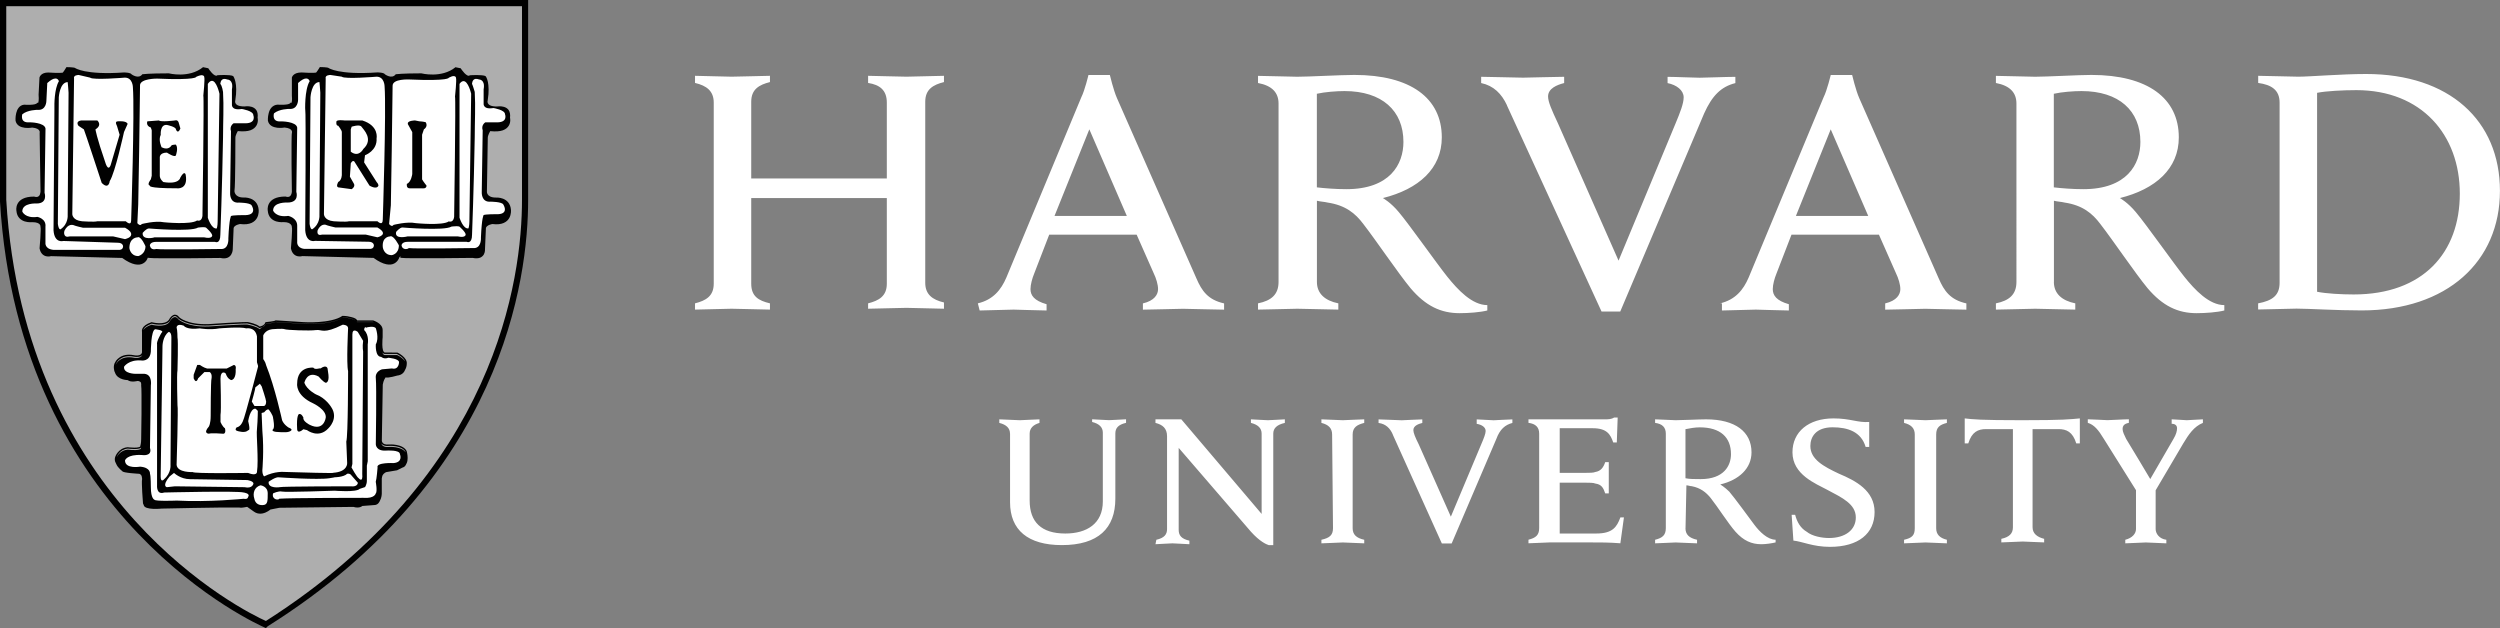
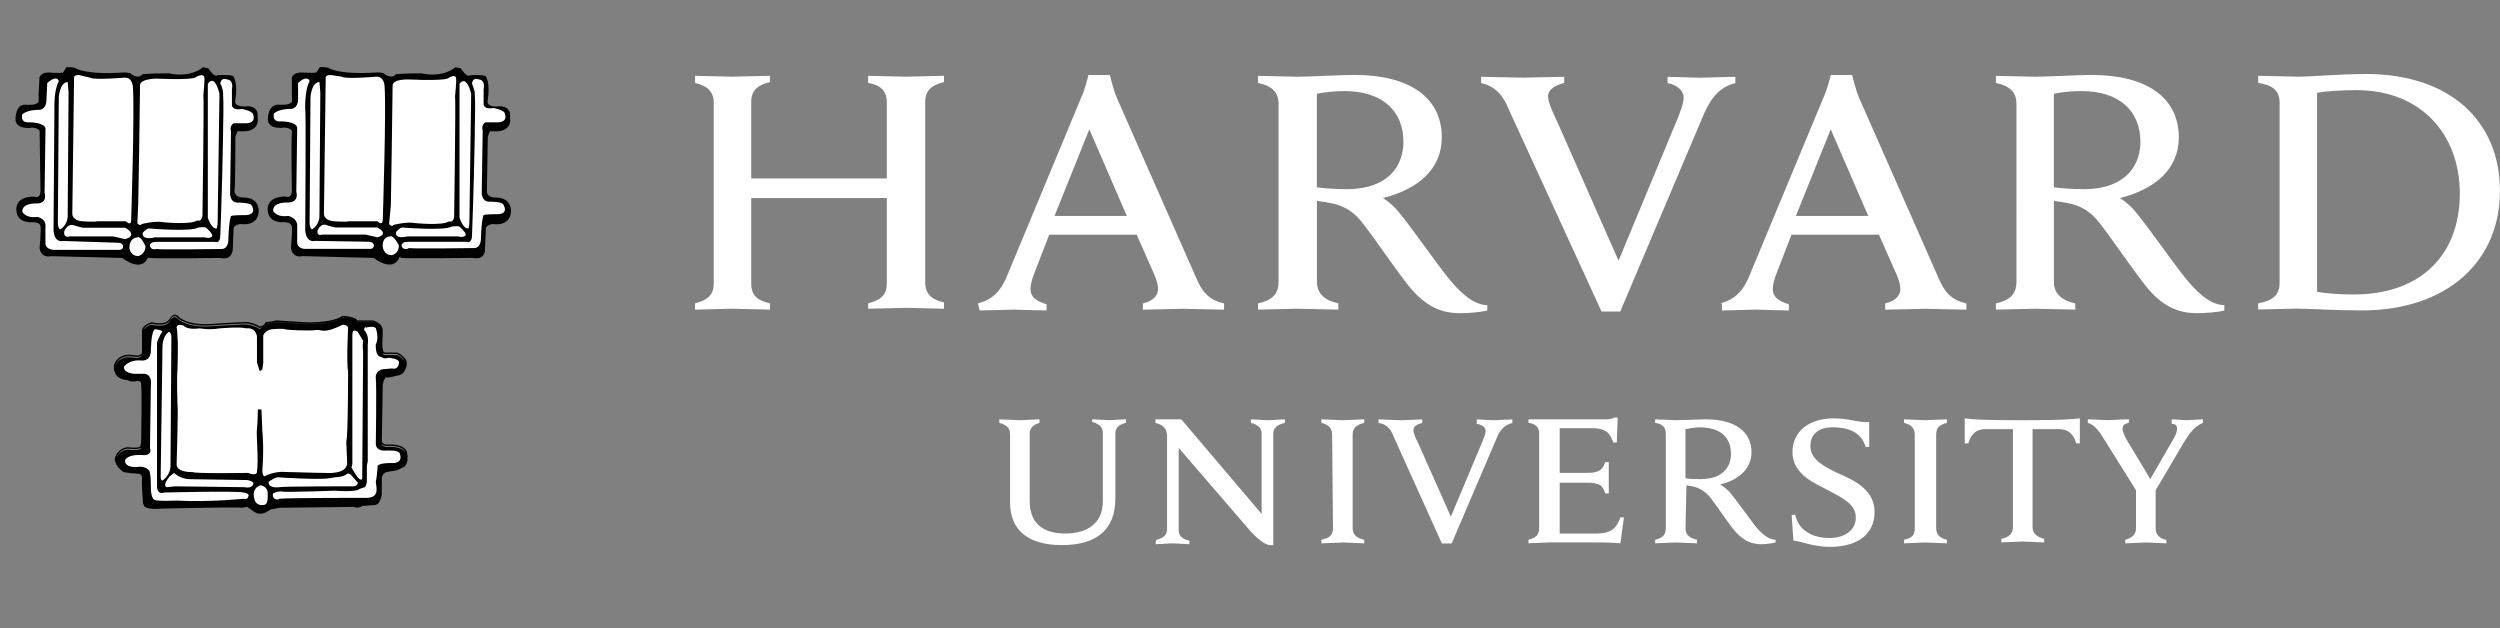
<svg xmlns="http://www.w3.org/2000/svg" id="Layer_1" data-name="Layer 1" viewBox="0 0 455.42 114.42">
  <rect x="0" y="0" width="455.42" height="114.42" fill="#808080" stroke="none" />
  <defs>
    <style>
      .cls-1 {
        fill: #010101;
      }

      .cls-2 {
        fill: #fff;
      }

      .cls-3 {
        fill: #aeaeae;
      }
    </style>
  </defs>
  <path class="cls-2" d="m183.99,78.99c0-.98-.65-1.63-1.95-1.95v-.65c.65,0,3.09.16,3.74.16.49,0,2.93-.16,3.58-.16v.65c-1.14.33-1.79.98-1.79,1.95v12.19c0,3.9,2.11,6.01,6.5,6.01,3.9,0,6.83-1.79,6.83-5.85v-12.52c0-.98-.65-1.63-1.95-1.95v-.49c.49,0,2.44.16,3.09.16s2.6-.16,3.09-.16v.65c-1.46.33-1.95.98-1.95,1.95v11.87c0,5.36-3.09,8.45-9.75,8.45-6.18,0-9.43-2.76-9.43-7.8v-12.52Zm26.66,19.34c1.46-.33,1.95-.98,1.95-1.95v-16.9c0-1.46-.81-2.11-2.11-2.44v-.65h4.71l14.63,17.23v-14.63c0-.98-.65-1.63-1.95-1.95v-.65c.49,0,2.44.16,3.09.16s2.6-.16,3.09-.16v.65c-1.46.33-2.11.98-2.11,1.95v20.32h-.81c-.49-.16-1.63-.65-3.25-2.44l-13.17-15.28v14.95c0,.98.49,1.63,1.95,1.95v.65c-.49,0-2.44-.16-3.09-.16s-2.6.16-3.09.16l.16-.81Zm115.72-4.55h.65c.33,1.3.98,2.44,2.11,3.09.98.81,2.76,1.14,4.06,1.14,2.93,0,4.88-1.46,4.88-3.74,0-2.44-2.44-3.58-5.2-5.04-2.11-1.14-6.34-2.76-6.34-6.83,0-3.74,2.93-6.18,7.48-6.18,3.09,0,4.39.81,6.5.65v4.55h-.65c-.81-2.76-3.25-3.58-6.01-3.58-3.09,0-4.06,1.79-4.06,3.41,0,2.44,2.44,3.74,5.2,5.04,3.09,1.3,6.5,3.09,6.5,6.99s-2.93,6.34-8.13,6.34c-3.09,0-5.04-.98-6.66-1.14l-.32-4.71Zm62.9-4.23l-6.01-9.59c-.98-1.63-1.79-2.6-2.93-2.93v-.65c.81,0,3.09.16,3.58.16.65,0,2.93-.16,3.9-.16v.65c-.81.16-1.14.49-1.14,1.14,0,.49.33,1.14.65,1.79.33.49,4.39,7.31,4.39,7.31l4.23-7.31c.49-.81.65-1.46.65-1.95s-.33-.81-.98-.81v-.81c.65,0,2.28.16,2.76.16s2.28-.16,2.93-.16v.65c-1.63.65-2.6,2.11-3.58,3.74l-5.36,9.1m.33-1.14v7.64c0,.81.65,1.79,1.95,1.95v.65c-.65,0-3.09-.16-3.74-.16s-2.93.16-3.74.16v-.65c1.3-.33,1.95-1.14,1.95-1.95v-7.31m-110.68-12.68h13.98c.49,0,1.14,0,1.63-.33h.65l-.16,4.55h-.65c-.49-1.46-1.14-2.6-3.74-2.6h-6.01v8.13h4.71c.65,0,1.46,0,1.79-.16.98-.16,1.46-.81,1.79-1.79h.65v5.69h-.65c-.33-.98-.65-1.63-1.79-1.79-.33-.16-1.14-.16-1.79-.16h-4.71v9.26h6.66c2.93,0,3.74-1.14,4.39-2.93h.65l-.65,4.71c-2.11-.16-3.41-.16-5.85-.16h-6.99c-.65,0-3.09.16-3.9.16v-.65c1.3-.33,1.95-.81,1.95-2.11v-17.23c0-1.14-.65-1.79-1.95-1.95v-.65Zm-35.76,2.76c0-1.14-.65-1.79-1.95-2.11v-.65c.81,0,3.09.16,3.9.16.65,0,3.09-.16,3.9-.16v.65c-1.3.33-2.11.81-2.11,2.11v17.07c0,1.14.65,1.79,2.11,2.11v.65c-.81,0-3.09-.16-3.9-.16-.65,0-3.09.16-3.9.16v-.65c1.46-.33,2.11-.81,2.11-2.11l-.16-17.07Zm106.14,0c0-1.14-.65-1.79-1.95-2.11v-.65c.81,0,3.25.16,3.9.16s3.09-.16,3.9-.16v.65c-1.3.33-1.95.81-1.95,2.11v17.07c0,1.14.65,1.79,1.95,2.11v.65c-.81,0-3.09-.16-3.9-.16-.65,0-3.09.16-3.9.16v-.65c1.46-.33,1.95-.81,1.95-2.11v-17.07Zm19.5-2.6c-7.64,0-8.94-.16-10.4-.33v4.55h.65c.65-2.11,1.79-2.6,3.25-2.6h4.88v17.88c0,1.14-.65,1.79-2.11,2.11v.65c.81,0,3.25-.16,3.9-.16s3.09.16,3.9.16v-.65c-1.3-.33-2.11-.98-2.11-2.11v-17.88h4.71c1.46,0,2.6.49,3.25,2.6h.65v-4.55c-1.79.16-2.93.33-10.56.33h0Zm-61.27,19.67c0,1.14.65,1.79,2.11,2.11v.65c-.81,0-3.25-.16-3.9-.16s-2.93.16-3.74.16v-.65c1.3-.33,1.95-.81,1.95-2.11v-17.23c0-1.14-.65-1.79-1.95-1.95v-.65c.81,0,3.09.16,3.74.16,1.14,0,4.23-.16,5.53-.16,5.36,0,8.29,2.28,8.29,6.01,0,2.93-2.28,5.04-5.69,5.85,0,0,.81.49,1.63,1.3.98,1.14,3.58,4.71,4.55,6.01s2.44,2.76,3.9,2.76v.49c-.65.16-1.79.33-2.6.33-1.79,0-3.25-.65-4.71-2.28-1.3-1.46-3.25-4.55-4.55-6.18-.81-.98-1.79-1.79-3.41-2.11-.33,0-.65-.16-.98-.16l-.16,7.8Zm0-9.1c.65.16,1.79.16,2.76.16,4.23,0,5.53-2.44,5.53-4.55,0-3.09-1.95-4.88-5.69-4.88-.81,0-1.79.16-2.6.33v8.94Zm-53.31-7.96c-.49-1.14-1.3-1.95-2.6-2.11v-.65c.81,0,3.58.16,4.23.16.49,0,2.93-.16,3.74-.16v.65c-.65.16-1.63.49-1.63,1.3,0,.49.33,1.3.98,2.6l5.85,13.17,5.53-13.17c.49-1.14.81-1.95.81-2.44,0-.65-.65-1.14-1.63-1.3v-.81c.65,0,2.44.16,3.09.16.49,0,2.6-.16,3.41-.16v.65c-1.3.33-2.28,1.14-2.93,2.93l-8.13,19.02h-1.79l-8.94-19.83Zm20.8-59.97c-.98-2.11-2.44-3.58-4.71-4.06v-1.14c1.46,0,6.5.16,7.64.16.98,0,5.85-.16,7.48-.16v1.14c-1.3.33-2.93.98-2.93,2.44,0,.98.65,2.44,1.79,4.88l11.05,25.03,10.4-25.03c.81-1.95,1.46-3.58,1.46-4.71,0-1.3-1.3-2.28-2.93-2.6v-1.14c1.46,0,4.71.16,5.85.16.98,0,4.88-.16,6.5-.16v1.14c-2.6.65-4.23,2.28-5.69,5.53l-15.28,36.08h-3.41l-17.23-37.54ZM126.61,55.26c1.95-.49,3.41-1.3,3.41-3.58V18.69c0-2.11-1.3-3.09-3.41-3.58v-1.3c.98,0,5.53.16,6.66.16,1.3,0,6.01-.16,6.99-.16v1.14c-1.95.49-3.41,1.3-3.41,3.58v13.98h24.7v-13.82c0-2.28-1.3-3.25-3.41-3.58v-1.3c.98,0,5.69.16,6.99.16,1.14,0,5.69-.16,6.83-.16v1.14c-1.95.49-3.41,1.3-3.41,3.58v32.99c0,2.11,1.3,3.09,3.41,3.58v1.14c-.98,0-5.69-.16-6.83-.16-1.3,0-5.85.16-6.99.16v-.98c1.95-.49,3.41-1.3,3.41-3.58v-15.6h-24.7v15.6c0,2.28,1.3,3.09,3.41,3.58v1.14c-.98,0-5.85-.16-6.99-.16s-5.53.16-6.66.16v-1.14Zm284.76,0c2.6-.49,3.9-1.46,3.9-3.74V18.69c0-2.28-1.46-3.25-3.9-3.58v-1.3c1.46,0,6.01.16,7.31.16,2.11,0,7.8-.49,12.35-.49,15.12,0,24.38,8.45,24.38,21.29s-9.59,21.78-25.19,21.78c-4.55,0-9.75-.33-11.87-.33-1.3,0-5.53.16-6.99.16v-1.14Zm10.73-2.11c1.63.33,4.39.49,6.66.49,12.68,0,19.34-7.64,19.34-18.37s-6.99-18.85-18.85-18.85c-2.44,0-5.53.16-7.15.49v36.24Zm-182.2-1.79c0,2.11,1.46,3.41,3.9,3.9v1.14c-1.46,0-6.01-.16-7.48-.16-1.14,0-5.69.16-7.15.16v-1.14c2.44-.49,3.74-1.63,3.74-3.9V18.86c0-1.95-1.14-3.25-3.74-3.74v-1.3c1.46,0,5.85.16,7.15.16,2.11,0,7.96-.33,10.4-.33,10.24,0,15.93,4.23,15.93,11.38,0,5.69-4.23,9.43-10.73,11.05,0,0,1.46.81,2.93,2.6,1.79,2.11,6.83,9.26,8.78,11.7,1.95,2.44,4.55,5.2,7.31,5.2v.98c-1.3.33-3.41.49-5.04.49-3.41,0-6.18-1.3-8.94-4.55-2.28-2.76-6.34-8.78-8.61-11.7-1.46-1.95-3.25-3.41-6.5-3.9-.65-.16-1.3-.16-1.95-.33v14.79Zm0-17.23c1.3.16,3.41.33,5.36.33,7.96,0,10.4-4.55,10.4-8.61,0-5.69-3.9-9.26-10.73-9.26-1.46,0-3.58.16-5.04.49v17.07Zm134.25,17.23c0,2.11,1.46,3.41,3.9,3.9v1.14c-1.46,0-6.01-.16-7.31-.16-1.14,0-5.69.16-7.15.16v-1.14c2.44-.49,3.74-1.63,3.74-3.9V18.86c0-1.95-1.14-3.25-3.74-3.74v-1.3c1.46,0,5.85.16,7.15.16,2.11,0,7.96-.33,10.24-.33,10.24,0,15.93,4.23,15.93,11.38,0,5.69-4.23,9.43-10.73,11.05,0,0,1.46.81,2.93,2.6,1.79,2.11,6.83,9.26,8.78,11.7,1.95,2.44,4.55,5.2,7.31,5.2v.98c-1.3.33-3.41.49-5.04.49-3.41,0-6.18-1.3-8.94-4.55-2.28-2.76-6.34-8.78-8.61-11.7-1.46-1.95-3.25-3.41-6.5-3.9-.65-.16-1.3-.16-1.95-.33v14.79Zm0-17.23c1.3.16,3.41.33,5.36.33,7.96,0,10.4-4.55,10.4-8.61,0-5.69-3.9-9.26-10.73-9.26-1.46,0-3.58.16-5.04.49v17.07Zm-196.02,21.13c2.76-.65,4.23-2.44,5.2-4.71l13.65-32.83c.65-1.3,1.3-4.06,1.3-4.06h3.9s.65,2.76,1.3,4.23l14.47,32.83c.98,2.28,2.11,3.9,5.04,4.55v1.14c-1.63,0-6.34-.16-7.48-.16s-5.69.16-7.31.16v-1.14c2.11-.49,2.76-1.63,2.76-2.6,0-.81-.33-1.95-.81-2.93l-3.09-6.99h-15.93l-2.76,7.15c-.33.81-.65,1.95-.65,2.76,0,1.14.65,2.11,2.93,2.76v1.14c-1.46,0-5.2-.16-6.01-.16l-6.18.16-.33-1.3Zm27.14-15.93l-6.83-15.77-6.34,15.77h13.17Zm108.08,15.93c2.76-.65,4.23-2.44,5.2-4.71l13.65-32.83c.65-1.3,1.3-4.06,1.3-4.06h3.9s.65,2.76,1.3,4.23l14.47,32.83c.98,2.28,2.11,3.9,5.04,4.55v1.14c-1.63,0-6.34-.16-7.48-.16s-5.69.16-7.31.16v-1.14c2.11-.49,2.76-1.63,2.76-2.6,0-.81-.33-1.95-.81-2.93l-3.09-6.99h-15.93l-2.76,7.15c-.33.81-.65,1.95-.65,2.76,0,1.14.65,2.11,2.93,2.76v1.14c-1.46,0-5.2-.16-6.01-.16l-6.18.16v-1.3h-.33Zm26.98-15.93l-6.83-15.77-6.34,15.77h13.17Z" />
-   <path class="cls-3" d="m.65.66h95.08v35.92c0,16.42-6.18,51.36-47.13,77.37,0,0-44.53-18.53-47.95-77.37V.66Z" />
  <path class="cls-1" d="m31.91,57.32c-.24,0-.45.11-.61.25-.33.28-.52.67-.53.69-.36.51-1.13.64-1.82.62-.69-.02-1.29-.18-1.29-.18h-.04s-.04,0-.04,0c-1,.33-1.44.76-1.62,1.12-.09.18-.11.35-.11.47,0,.09.01.13.02.16v3.72c-.04.21-.13.33-.26.42-.13.09-.31.14-.49.16-.36.04-.71-.04-.71-.04h0c-1.25-.25-2.11.04-2.64.41-.53.36-.74.77-.74.79-.53.72-.18,1.74-.18,1.74h0c.03.1.07.19.12.27,0,0,0,.02,0,.02.49,1.3,2.28,1.3,2.28,1.3.65.49,1.79.16,1.79.16.33,0,.53.14.65.31.06.24.03.48.03.48v.03s0,.03,0,.03c.01.04.03.27.04.58.01.31.02.72.02,1.19,0,.94,0,2.14,0,3.32-.02,2.36-.06,4.63-.06,4.63,0,.79-.16,1.26-.16,1.26v.02s0,.02,0,.02c0,.04-.01.06-.06.1-.04.04-.12.07-.23.1-.21.06-.5.08-.8.08-.6,0-1.2-.08-1.2-.08h-.02s-.02,0-.02,0c-1.69.17-2.22,1.69-2.22,1.7h0c-.13.32-.12.64-.03.93.05.14.11.28.19.41.3.74,1.11,1.31,1.11,1.31,0,.33,3.09.49,3.09.49.19.05.31.18.41.34,0,.03.02.06.03.09.08.28.08.55.08.55-.02.09-.03.18-.04.32,0,.16-.01.35,0,.57,0,.44.03.97.06,1.49.06,1.04.14,2.01.14,2.01h0c.02.12.07.21.13.29,0,0,0,.03,0,.03.16.98,3.25.65,3.25.65,0,0,10.82-.25,13.75-.2.42,0,.67.02.71.04.33,0,1.14-.16,1.14-.16l1.14.81c.46.36.93.46,1.36.43.09,0,.17-.02.26-.03.83-.15,1.47-.72,1.47-.72l1.63-.32c.33,0,13.49-.16,13.49-.16,1.14.33,1.63-.17,1.63-.17l2.11-.16c.08,0,.16,0,.23-.02.52-.09.78-.51.92-.91.04-.08.08-.16.11-.24.17-.47.17-.94.17-.94v-2.75c.03-.22.08-.39.13-.54.3-.52.71-.61.71-.61l1.95-.33.98-.49c.38-.09.57-.36.69-.67.03-.05.06-.09.08-.14.13-.29.17-.62.17-.94,0-.63-.17-1.22-.17-1.22h0s0-.03,0-.03c-.36-.71-1.18-1-1.89-1.13-.71-.13-1.33-.08-1.33-.08h0c-.78.08-1.08-.15-1.21-.37-.13-.22-.1-.46-.1-.46h0s.17-10.08.17-10.08c.06-.38.17-.68.28-.92.13-.24.23-.39.23-.39.49.16,2.11-.33,2.11-.33.93-.09,1.32-.67,1.49-1.14.01-.03.04-.06.05-.08.21-.45.21-.86.21-.88.09-.64-.36-1.16-.8-1.52-.44-.36-.9-.57-.9-.57h-.03s-2.28-.01-2.28-.01c-.06-.01-.11-.05-.17-.12-.05-.07-.11-.18-.15-.31-.08-.26-.11-.62-.12-.97-.02-.7.06-1.38.06-1.38h0v-1.32c0-.63-.45-1.08-.88-1.35s-.84-.4-.84-.4h-.02s-2.9,0-2.9,0c-.07-.11-.14-.22-.25-.29-.14-.09-.31-.16-.47-.22-.32-.11-.61-.15-.61-.15-.53-.17-1.32-.17-1.32-.17h-.04l-.03.02c-1.01.7-2.79.99-4.3,1.1-1.51.1-2.76.02-2.76.02l-5.1-.33-.04.04s-.02.01-.07.03c-.05.02-.13.04-.21.06-.17.04-.39.07-.6.1-.42.06-.83.1-.83.1h-.08s-.03.09-.03.09c-.14.42-.57.57-.57.57l-.45.15c-.3-.25-.76-.44-1.2-.58-.46-.14-.85-.22-.87-.22,0,0,0,0,0,0-.02,0-.03,0-.04-.01-.03,0-.05,0-.09-.01-.07,0-.15,0-.26,0-.21,0-.5,0-.84.02-.68.02-1.57.07-2.45.12-1.77.1-3.51.23-3.51.23-2.02.08-3.38-.24-4.23-.58-.86-.34-1.19-.68-1.19-.68-.21-.29-.45-.44-.69-.44h0Zm0,.27c.14,0,.31.09.5.35h0s0,.02,0,.02c0,0,.39.39,1.29.74.89.35,2.29.68,4.34.6h0s1.74-.12,3.51-.23c.88-.05,1.77-.09,2.45-.12.34-.01.63-.02.83-.02.1,0,.18,0,.23,0,.02,0,.04,0,.05,0h0s.04.02.04.02c0,0,.4.08.86.22.46.14.98.35,1.18.56l.06.06.57-.19s.35-.2.58-.56c-.18.44-.63.59-.63.59l-.49.33c-.49-.49-2.11-.81-2.11-.81-.16-.16-7.15.32-7.15.32-4.06.16-5.53-1.3-5.53-1.3-.81-1.14-1.63.49-1.63.49-.81,1.14-3.25.49-3.25.49-.9.3-1.3.67-1.49.98.01-.06.03-.12.07-.19.14-.28.52-.66,1.45-.98.05.01.6.16,1.29.18.73.02,1.59-.1,2.04-.73h0s0-.02,0-.02c0,0,.2-.39.47-.63.14-.12.29-.19.43-.19h0Zm30.55.24c.06,0,.79,0,1.22.15h.01s0,0,0,0c0,0,.28.04.57.14.15.05.29.11.41.18.02.01.03.03.04.04-.39-.24-1-.33-1-.33-.49-.16-1.3-.16-1.3-.16-2.11,1.46-7.15,1.14-7.15,1.14l-5.04-.33c-.16.16-1.73.32-1.77.32,0-.01.02-.02.02-.03.02,0,.4-.04.81-.1.22-.03.43-.07.62-.1.09-.02.17-.04.24-.06.04-.01.07-.03.1-.05l5.01.32s1.27.08,2.8-.02c1.52-.1,3.29-.37,4.39-1.11h0Zm2.55.81h2.92s.24.09.51.23c-.27-.14-.49-.2-.49-.2h-2.93s-.01-.02-.02-.03h0Zm3.49.26c.07.04.13.06.2.1.02.01.04.03.06.04-.09-.06-.17-.11-.26-.15h0Zm1.16,5.27s.03.06.05.09c.08.11.2.19.33.22h.01s2.25,0,2.25,0c.02,0,.42.2.83.52.28.23.53.51.64.83-.29-.47-.83-.83-1.16-1.01-.17-.09-.28-.14-.28-.14h-2.27c-.2-.04-.33-.24-.41-.51h0Zm-43.72.5c-.41.77-1.55.5-1.55.5-2.44-.49-3.25,1.14-3.25,1.14-.02.03-.04.06-.05.09.04-.12.09-.24.17-.34v-.02s.2-.37.68-.7c.48-.33,1.25-.6,2.43-.37,0,0,.38.08.79.04.21-.02.43-.07.61-.2.06-.04.11-.09.17-.15h0Zm43.51,16.09c.2.3.62.55,1.44.47,0,0,.6-.04,1.27.08.67.12,1.39.4,1.69.98,0,0,.02.08.03.11-.76-1.13-2.99-.98-2.99-.98-1.06.11-1.36-.34-1.43-.66h0Zm-43.73.77s-.02.06-.02.06c0,.08-.04.15-.1.2-.07.05-.16.09-.28.12-.69.18-2.06,0-2.06,0-1.18.12-1.75.91-1.98,1.34,0,0,.45-1.38,2-1.53.03,0,.6.08,1.21.08.31,0,.62-.02.87-.09.12-.03.24-.08.33-.15.01-.01.02-.03.03-.04h0ZM37.02,12.21l-.05.04c-2.54,2.06-6.22,1.11-6.22,1.11h-.02s-.02,0-.02,0c-3.58,0-4.73.16-4.73.16h-.05s-.03.05-.03.05c-.37.44-.82.44-1.22.32-.39-.11-.68-.33-.7-.34-.07-.11-.19-.17-.32-.21-.14-.05-.31-.08-.47-.1-.32-.04-.61-.04-.61-.04h0c-3.57.25-5.79.04-7.12-.22-.66-.13-1.1-.28-1.37-.39-.27-.11-.37-.18-.37-.18l.02.02c-.05-.05-.1-.07-.16-.09-.06-.02-.13-.03-.21-.04-.15-.02-.33-.04-.51-.05-.35-.02-.68-.02-.68-.02h-.08l-.04.07c-.14.28-.58.88-.61.92-.02,0-.06.02-.14.03-.09,0-.21.02-.35.02-.27,0-.6,0-.93,0-.65-.02-1.25-.06-1.25-.06h0s0,0,0,0c-.68,0-1.09.22-1.31.45-.23.23-.28.47-.28.47h0s-.16,3.12-.16,3.12h0c.08.97-.02,1.36-.08,1.47-.03.05-.03.04-.03.04l-.11-.07-.08.11c-.04.06-.2.15-.43.2-.23.05-.52.08-.8.09-.56.02-1.08-.02-1.08-.02h-.01s-.01,0-.01,0c-.44.04-.77.26-1,.55-.23.29-.37.65-.45.99-.17.69-.12,1.36-.12,1.36v.02c.09.44.34.75.65.95.31.2.69.29,1.05.34.7.08,1.31-.03,1.34-.04h0c.87.08,1.18.35,1.3.56.12.22.05.4.05.4v.02s0,.02,0,.02c0,.34.04,3.01.08,5.61.04,2.59.08,5.08.08,5.1-.04.35-.13.57-.24.7-.11.14-.23.19-.36.22-.26.05-.51-.05-.51-.05h-.03s-.03-.01-.03-.01c-1.82,0-2.65.63-3,1.29-.35.65-.22,1.3-.22,1.3.09,1.18.83,1.72,1.53,1.94.7.21,1.37.13,1.37.13h-.02c.87,0,1.23.23,1.38.43.15.2.12.39.12.39v.04s.01.04.01.04c0-.01.02.08.03.21,0,.12.01.29,0,.48,0,.38-.03.85-.06,1.32-.06.93-.14,1.83-.14,1.83v.04c.17.93.71,1.32,1.2,1.43.45.1.82,0,.88-.02h0l12.97.33c1.85,1.35,3.05,1.39,3.76,1.02.69-.35.87-.98.89-1.06l.23.03c.14.02.43.04.84.05.42.01.95.02,1.57.02,1.24,0,2.8,0,4.35,0,1.54,0,3.07-.03,4.23-.04,1.15-.01,1.94-.02,2.02-.02h0c.53.12.95.09,1.27-.03.33-.13.55-.35.69-.58.29-.46.29-.97.29-.98h0s.16-3.88.16-3.88c.07-.25.34-.44.63-.56.28-.11.53-.15.55-.15,1.8.24,2.69-.4,3.08-1.11.39-.71.3-1.47.3-1.48h0c-.09-1.19-.79-1.77-1.45-2.03-.66-.26-1.3-.21-1.3-.21h0c-.86,0-1.26-.3-1.46-.59-.2-.29-.2-.57-.2-.57h0c.05-.29.07-.99.1-1.94.02-.96.04-2.15.05-3.31.02-2.32.02-4.51.02-4.51,0-.2.11-.52.23-.78.1-.22.18-.36.21-.4,1,.1,1.77.04,2.3-.15.56-.2.9-.53,1.1-.87.39-.67.22-1.38.21-1.4.07-.61-.02-1.07-.23-1.39-.22-.33-.54-.51-.87-.61-.63-.19-1.26-.07-1.3-.07-1.11,0-1.49-.31-1.63-.58-.13-.27-.03-.54-.03-.54h0s0-.03,0-.03c.25-1.56.17-2.63.02-3.32-.15-.69-.37-1-.37-1v-.02s-.03-.02-.03-.02c-.17-.11-.41-.15-.7-.18-.29-.03-.63-.04-.94-.04-.64,0-1.21.04-1.21.04h-.04s-.03.03-.03.03c-.12.09-.24.08-.42,0-.17-.09-.37-.25-.55-.44-.35-.37-.63-.81-.63-.81l-.03-.05-.93-.19Zm46,0l-.05.04c-2.54,2.06-6.22,1.11-6.22,1.11h-.02s-.02,0-.02,0c-3.42,0-4.57.16-4.57.16h-.05s-.03.05-.03.05c-.37.44-.82.44-1.22.32-.38-.11-.67-.32-.7-.34-.07-.11-.19-.17-.32-.22-.14-.05-.31-.08-.47-.1-.32-.04-.61-.04-.61-.04h0c-3.57.25-5.79.04-7.12-.22-.66-.13-1.1-.28-1.37-.39-.27-.11-.37-.18-.37-.18l.02.02c-.05-.05-.1-.07-.17-.09-.06-.02-.13-.03-.2-.04-.15-.02-.34-.04-.51-.05-.35-.02-.68-.02-.68-.02h-.08l-.04.07c-.14.28-.58.88-.62.92-.02,0-.07.02-.14.03-.09,0-.21.02-.34.02-.27,0-.6,0-.93,0-.65-.02-1.26-.06-1.26-.06h0s0,0,0,0c-.76,0-1.2.21-1.45.44-.25.23-.31.48-.31.48v3.29c.08.88-.02,1.23-.08,1.31-.03.04-.03.03-.03.03,0,0,0,0,0,0l-.11-.07-.08.11c-.04.06-.2.15-.43.2-.23.05-.52.08-.8.09-.56.02-1.08-.02-1.08-.02h0s-.01,0-.01,0c-.48.04-.84.25-1.1.54-.26.29-.41.65-.5,1-.19.7-.15,1.36-.15,1.36h0s0,.02,0,.02c.09.44.34.75.65.95.31.2.69.29,1.04.34.7.08,1.31-.03,1.35-.04h0c.87.08,1.18.35,1.29.56.12.22.05.4.05.4h0c-.03.13-.04.34-.05.68-.01.34-.02.79-.02,1.31,0,1.04,0,2.36,0,3.66.02,2.59.06,5.08.06,5.1-.04.35-.14.57-.24.7-.11.14-.23.19-.36.22-.26.05-.51-.05-.51-.05h-.03s-.03-.01-.03-.01c-1.82,0-2.65.63-3,1.29-.35.65-.22,1.3-.22,1.3.09,1.18.83,1.72,1.53,1.94.7.21,1.38.13,1.38.13h-.02c.79,0,1.14.23,1.32.44.18.21.17.4.17.4v.06s.03.08.04.21c0,.12,0,.29,0,.48,0,.38-.03.85-.06,1.32-.06.93-.14,1.83-.14,1.83v.02s0,.02,0,.02c.17.93.71,1.32,1.2,1.43.45.1.82,0,.88-.02h0l12.97.33c1.85,1.35,3.05,1.39,3.76,1.02.69-.36.91-1.03.93-1.1h0c.06-.12.18-.17.24-.17.03,0,.03,0,.02,0,0,0,0,0-.02.05l-.08.16.18.03c.14.02.43.04.84.05.42.01.95.02,1.57.02,1.24,0,2.8,0,4.35,0,1.54,0,3.07-.03,4.23-.04,1.16-.01,1.96-.02,2.03-.02.57.12,1.01.09,1.34-.03.33-.13.55-.35.69-.58.27-.47.22-.99.22-.99v.02s.17-3.88.17-3.88c.07-.25.34-.44.63-.56.28-.11.53-.14.55-.15,1.8.24,2.69-.4,3.08-1.11.39-.71.3-1.47.3-1.47h0c-.09-1.19-.78-1.77-1.44-2.03-.66-.26-1.3-.21-1.3-.21h.01c-.95,0-1.33-.31-1.51-.59-.18-.28-.14-.56-.14-.56v-.02c0-.96.16-9.75.16-9.75h0c0-.2.11-.52.23-.78.1-.22.19-.36.21-.4,1,.1,1.77.04,2.3-.15.56-.2.9-.53,1.1-.87.39-.67.22-1.38.21-1.4.07-.61-.02-1.07-.23-1.39-.22-.33-.54-.51-.87-.61-.63-.19-1.26-.07-1.3-.07-1.11,0-1.49-.31-1.63-.58-.13-.27-.03-.54-.03-.54v-.03c.25-1.56.17-2.63.03-3.32-.15-.69-.37-1-.37-1l-.02-.02-.02-.02c-.17-.11-.41-.15-.7-.18-.29-.03-.63-.04-.94-.04-.64,0-1.21.04-1.21.04h-.04s-.03.03-.03.03c-.12.09-.24.08-.41,0-.17-.09-.37-.25-.55-.44-.35-.37-.63-.81-.63-.81l-.03-.05-.93-.19Z" />
-   <path class="cls-1" d="m48.43,114.42l-.33-.16c-.33-.16-44.7-19.34-48.11-77.69V0h96.22v36.41c0,14.3-4.55,50.71-47.46,77.69l-.32.33ZM1.14,1.13v35.27c3.25,55.26,43.56,75.09,47.3,76.72,42.1-26.82,46.65-62.57,46.65-76.72V1.13H1.14Z" />
  <path class="cls-2" d="m14.3,13.66s-.98,0-.81.65l-.32,24.7s0,1.14,1.79,1.3c0,0,2.27.16,2.76,0h5.2s.97.97.97-.17c0,0,.65-19.99.32-24.21,0,0,0-1.79-1.46-1.79,0,0-5.85.49-6.34,0l-2.11-.49Zm22.56.04c-.21-.02-.56.04-1.11.29,0,0,.17.65-7.15.33-.16,0-2.93,0-3.09,1.14,0,0-.16,11.7-.16,12.03l-.17,9.75-.16,3.41s.49.65.81.16c0,0,2.44-.65,4.06-.32,0,0,4.88.49,6.02-.33,0,0,.81.33.97-.81,0,0,.32-21.62.16-21.94,0,0,.32-3.09.16-3.41,0,0,0-.25-.36-.29h0Zm-26.8.61c-.32,0-.78.21-1.45.82l-.16,3.25s0,1.79-1.63,1.63c0,0-1.79,0-2.76.81,0,0-.49,1.62,1.3,1.46,0,0,2.76,0,2.93,1.14l-.17,11.7s.65,1.95-1.46,1.95c0,0-2.6-.17-2.6,1.46,0,0,.49,1.3,2.76.98,0,0,1.63.32,1.46,1.79v2.92s-.17,1.14,1.46,1.3h12.03s.65,0,.65-.65c0,0,0-.65-.97-.65l-9.91-.32s-1.63.49-1.79-1.95c0,0,.16-20.87.16-21.79,0,0,0,0,0,0,0,0,0-.08,0-.09,0,0,0-.24,0-.24,0,0,0,0,0-.01-.02-.8-.02-3.63.82-5.03,0,0-.13-.51-.66-.49h0Zm30.78.06c-.7.06-.7.92-.7.92.33.33.49,1.46.49,1.46.16,2.6,0,5.53,0,8.29-.16,9.26-.49,17.72-.49,17.72,0,1.79-.97,1.3-.97,1.3h-10.73c-1.14,0-1.14.65-1.14.65.16.98,1.14.65,1.14.65.98.16,11.7,0,11.7,0,1.63.16,1.46-1.95,1.46-1.95.16-3.74.49-4.06.49-4.06.33-.16,2.11-.16,2.11-.16,2.93.16,1.63-1.79,1.63-1.79-.33-.49-2.28-.49-2.28-.49-1.79.16-1.63-1.79-1.63-1.79l.16-11.21c-.33-.98.49-1.46.49-1.46h1.79c2.44.16,1.79-1.46,1.79-1.46,0-.81-2.11-1.14-2.11-1.14-1.95.33-1.79-.81-1.79-.81v-2.76c.33-1.79-.81-1.79-.81-1.79-.24-.09-.44-.12-.6-.11h0Zm-2.3.36c-.21.03-.44.19-.68.56v24.38s.65,2.11,1.63,1.95c0,0,.16-.49.16-1.3l.33-23.24s-.54-2.47-1.43-2.35h0Zm-26.2.23c-1.46,0-1.63,2.76-1.63,2.76l-.17,23.08c.16,1.14.49.97.49.97,1.46-.98,1.3-2.6,1.3-2.6,0,0,.16-21.94.16-22.27s-.16-1.95-.16-1.95h0Zm.68,26c-.07,0-.15.01-.23.04-.33.09-.73.37-1.06,1.05h0s0,.03,0,.03c0,0-.1.3-.02.6.04.15.13.31.3.39.17.08.39.08.68,0h7.94l2.13.49h.03s.15-.04.34-.11c.19-.07.42-.17.58-.34.08-.08.15-.19.18-.31.03-.12.01-.27-.05-.4-.13-.28-.43-.56-1.02-.89l-.03-.02h-7.66s-.36-.08-.76-.18c-.4-.1-.87-.23-.99-.3h0s0,0,0,0c0,0-.14-.06-.35-.04h0Zm24.15.43c-.46-.02-1.1.07-1.1.07-1.3.81-8.94.16-8.94.16-.49,0-1.14.81-1.14.81-.16,1.46,2.28.81,2.11.81h9.1c1.46.33,1.46-.32,1.46-.32,0-.49-1.14-1.46-1.14-1.46-.08-.04-.22-.06-.37-.07h0Zm-12.02,1.82s-.08.01-.12.03c0,0-1.46,0-1.46,1.95,0,0,.16,1.46,1.63,1.46,0,0,1.3-.32,1.3-1.79,0,0-.71-1.71-1.34-1.66h0ZM60.14,13.66s-.98,0-.81.65l-.32,24.7s0,1.14,1.79,1.3c0,0,2.28.16,2.76,0h5.2s.97.97.97-.33c0,0,.65-19.99.33-24.22,0,0,0-1.79-1.46-1.79,0,0-5.85.49-6.34,0l-2.11-.32Zm22.5.2c-.19,0-.47.08-.88.29,0,0,.16.65-7.15.33-.16,0-3.09-.16-3.09,1.14,0,0-.16,11.7-.16,12.03l-.16,9.75-.32,3.41s.49.65.81.16c0,0,2.44-.65,4.06-.32,0,0,4.87.49,6.01-.32,0,0,.81.33.97-.81,0,0,.32-21.62.16-21.94,0,0,.33-3.09.17-3.42,0,0,0-.3-.42-.29h0Zm-26.89.44c-.32,0-.78.21-1.45.82v3.09s0,1.79-1.63,1.63c0,0-1.79,0-2.76.81,0,0-.49,1.63,1.3,1.46,0,0,2.76,0,2.93,1.14l-.16,11.7s.65,1.95-1.63,1.95c0,0-2.6-.16-2.6,1.46,0,0,.49,1.3,2.76.97,0,0,1.63.33,1.63,1.79v2.92s-.16,1.14,1.3,1.3h12.02s.65,0,.65-.65c0,0,0-.65-.97-.65l-9.75-.16s-1.62.49-1.79-1.95c0,0,.16-21.78,0-22.11v.33s-.16-3.74.81-5.36c0,0-.13-.51-.66-.49h0Zm30.94.06c-.7.06-.7.92-.7.92.16.33.49,1.46.49,1.46.16,2.6,0,5.53,0,8.29-.16,9.26-.49,17.72-.49,17.72,0,1.79-.97,1.3-.97,1.3h-10.73c-1.14,0-1.14.65-1.14.65.16.98,1.3.65,1.3.49.98.16,11.7,0,11.7,0,1.63.16,1.46-1.95,1.46-1.95.16-3.74.49-4.06.49-4.06.33-.16,2.11-.16,2.11-.16,2.76.16,1.46-1.79,1.46-1.79-.33-.49-2.28-.49-2.28-.49-1.79.16-1.63-1.79-1.63-1.79l.17-11.21c-.33-.98.49-1.46.49-1.46h1.79c2.44.16,1.79-1.46,1.79-1.46,0-.81-2.11-1.14-2.11-1.14-1.95.33-1.79-.81-1.79-.81v-2.6c.33-1.79-.81-1.79-.81-1.79-.24-.09-.44-.12-.6-.11h0Zm-2.3.42c-.21.02-.44.16-.68.5v24.38s.65,2.11,1.63,1.95c0,0,.17-.49.17-1.3l.32-23.24s-.54-2.36-1.43-2.29h0Zm-26.2.17c-1.46,0-1.63,2.76-1.63,2.76l-.16,23.08c.16,1.14.49.97.49.97,1.46-.98,1.3-2.6,1.3-2.6,0,0,.16-21.94.16-22.27s-.16-1.95-.16-1.95h0Zm.93,25.97c-.28,0-.81.12-1.25,1.01,0,0-.33,1.14.81.81h7.96l2.11.49s2.28-.49,0-1.79h-7.64s-1.47-.33-1.79-.49c0,0-.08-.03-.21-.03h0Zm23.98.29c-.41,0-.86.07-.86.07-1.3.81-8.94.16-8.94.16-.49,0-1.14.81-1.14.81-.33,1.46,2.11.81,2.11.81h9.1c1.46.33,1.46-.32,1.46-.32,0-.49-1.14-1.46-1.14-1.46-.12-.06-.36-.08-.6-.07h0Zm-11.95,1.83s-.08.01-.12.03c0,0-1.46,0-1.3,1.95,0,0,.16,1.46,1.63,1.46,0,0,1.3-.16,1.3-1.79,0,0-.86-1.71-1.5-1.66h0Zm-24.18,31.57s0,1.79-.16,3.58c-.16.98.33,5.53,0,7.8,0,0,0,.81-1.63.16,0,0-9.91.16-10.08-.16,0,0-2.76.16-2.93-1.3,0,0,.33-10.56.16-10.89,0,0-.16-5.69,0-6.34,0,0,.16-5.36,0-6.01,0,0,0-1.3-.16-1.79,0,0,0-.81,1.3-.33,0,0,.49.81,2.93.49,0,0,1.79.33,3.58,0,0,0,3.9-.33,4.88,0,0,0,1.63-.33,1.95,1.46v4.71l.49,1.63.49-.33.16-1.14v-5.04s.33-.98,1.63-1.14c0,0,1.95-.16,2.28,0s4.55.33,5.69.16c1.14-.16,1.3.81,4.88-.98,0,0,.98,0,.98.65,0,0-.33,6.5,0,7.8,0,0,0,12.03-.33,12.84l.16,3.9s.16,1.63-2.6,1.79c0,0,1.63.16-8.94-.16,0,0-1.63-.16-3.58.81,0,0-.33-.16-.33-1.14,0,0,.33-3.58,0-7.15l-.16-3.9h-.65Zm17.07,10.56s.98,1.79,1.3,1.95c0,0,.81.98.65-.81l.16-22.27s-.16-.81,0-1.95l-.98-1.63s-.98-.81-.98.49v23.57l-.16.65Zm-32.34.98s1.14,1.14,2.93,1.14l10.4.16s1.14.16,1.14.65c0,0-.16.98-1.63.65l-12.68-.16-1.46.16s-.98-.16.49-1.95l.81-.65Zm-2.28-25.52s-.98,1.63-.81,2.11v25.68s-.16,1.79,1.3,1.3c0,0,13.49-.33,14.47,0,0,0,1.3.16.81.81,0,0,0,.49-.81.33,0,0-6.34.65-12.19.33,0,0-3.9.16-4.06-.16,0,0-.65-.16-.65-2.28,0,0,0-2.11-.16-2.44,0,0,.16-1.14-1.79-1.3,0,0-2.76.49-2.76-1.14,0,0,.33-1.14,3.09-.98,0,0,1.95.33,1.46-1.3l.16-11.38s.33-1.95-1.14-2.11h-1.63s-2.28,0-2.11-1.3c0,0,.81-1.3,3.09-1.14,0,0,1.63.33,1.79-1.63,0,0,0-3.9.81-4.06-.16,0,1.79.16,1.14.65m1.3-.16s.49,0,.49.98l-.16,23.24s.16,1.46-1.14,2.6c0,0-.65.81-.65-.49l.33-23.73s0-1.79,1.14-2.6m18.2,27.31s1.3-.98,1.95-.81c0,0,6.99.49,9.1.16,2.11-.33.81-.16.81-.16,0,0,1.79,0,2.44-.65,0,0,.49-.16.81.33l1.14,1.3s0,.81-1.3.65c0,0-12.52,0-13,.16.16,0-2.11.33-1.95-.98m.81,2.11s.98-.49,1.63-.33c.65.16,9.59-.16,9.59-.16,0,0,3.9.33,4.55-.33l.98-.33s.33-.49.33-1.14v-2.76l.16-.81v-21.29s.33-1.63-.65-2.6c0,0,0-.65.33-.49.33.16.16,0,.16,0,0,0,1.3-.33,1.63.16,0,0,.65,1.79,0,2.93,0,0-.16,2.28.98,2.28,0,0,.49.49,1.3.16,0,0,1.95.16,1.95.81,0,0,0,1.46-1.3,1.14l-1.79.16s-1.3.33-1.14,1.63c.16,1.46,0,12.03,0,12.03,0,0,0,1.3,1.95,1.14,0,0,2.44-.16,2.44.65,0,0,.65,1.46-1.14,1.63,0,0-3.25-.16-2.93.81,0,0-.16,2.11-.33,2.6,0,0,.33,1.79,0,2.11,0,0-.16.98-2.28.81,0,0-13.17,0-15.28.16-.16.33-1.46.16-1.14-.98m-2.28-1.46s1.3.16,1.3,1.46,0,1.95-.65,2.11c-.81.16-1.63-.16-1.79-1.14-.33-.98,0-2.11,1.14-2.44" />
-   <path class="cls-1" d="m23.24,22.59l-.65,1.46s-1.63,7.48-2.6,8.94c0,0-.16,1.63-1.46.33,0,0-3.09-9.43-3.25-9.75l-.98-.65s-.65-.81.49-.98h2.93s.98.81-.33,1.63c0,0,.16,1.3,1.79,6.01,0,0,.49,1.79.98.49l1.63-5.53-.49-1.63s-.49-.81.16-.81c0,0,1.63-.16,1.79.49m4.39,1.3v8.13l-.16.65s-.81.98-.16,1.14c0,0-.65.49,4.88.49,0,0,2.11.33,1.63-2.44,0,0-.16-.98-.98.49,0,0-.16,1.3-3.09.81,0,0-.65-.49-.65-1.14v-3.41s0-.81,1.3-.81c0,0,1.46.98,1.63.49,0,0,.49-1.3,0-1.95,0,0-.65,0-.81.16,0,0-.49.98-1.79.33,0,0-.65-1.3-.16-2.28,0,0-.16-1.95,1.14-1.79,0,0,1.63.33,1.63.81,0,0,.33.98.81-.16l-.33-1.14s-.16-.49-.65-.33c0,0-2.6.33-2.93,0l-2.11.16s-.33.81.65,1.14c0,.16.16.33.16.65m46.65-1.3c-.16-.65,1.3-.65,1.3-.65l.81.16c.49,0,1.14.16,1.14.16.49.81-.33,1.3-.33,1.3l-.33.98v8.13c.16.33.81,1.14.81,1.14,0,.65-.81.49-.81.49h-2.28c-.65,0-.49-.81-.49-.81.81-.33.98-1.79.98-1.79v-7.64l-.81-1.46Zm-10.4,7.15l-.16,2.44.65,1.14c.49.65-.33,1.14-.33,1.14l-2.44-.33c-.49-.16,0-.98,0-.98.65-.33.65-1.3.65-1.3v-7.8c0-.33-.65-1.14-.65-1.14-.49,0-.33-.81-.33-.81.16-.33,1.46-.16,1.46-.16h3.25c3.09.98,2.6,3.25,2.6,3.25.16,2.28-2.11,3.09-2.11,3.09l-.16,1.3,2.28,3.58c.33.33.33.65.33.65-.33.81-1.63,0-1.63,0l-2.76-4.39c-.33-.33-.65.33-.65.33m0-6.18v4.06c1.46,1.14,2.28-.49,2.28-.49,1.95-1.79,0-3.58-.33-4.06-.33-.49-1.79,0-1.79,0l-.16.49Zm-23.73,45.51s.16,5.69,0,6.5v1.3s.33.81.81,1.14c0,0,.33,1.14-.49.98,0,0-1.95-.16-2.44,0,0,0-1.14,0,0-1.3,0,0,.33-.49.33-1.95,0,0,0-6.5.16-6.83,0,0,.16-.81-.33-1.14h-.98l-1.14,1.14s-.33,1.14-.81,0v-.65l.65-1.79h.49s.65.49,1.3.65h3.58l1.3-.65s.49,0,.33.81c0,0,.16,1.79-.81,1.95,0,0-.65-.16-.98-1.14,0-.16-.98-.81-.98.98m16.9-2.11s-2.93-.33-2.93,2.93c0,0-.33,2.11,2.93,3.58,0,0,2.44,1.14,2.28,2.6,0,0-.33,2.6-2.93,1.3,0,0-1.3-.65-1.14-1.3,0,0-.33-.81-.81-.65,0,0-.49.16-.33,2.76,0,0,0,.98,1.14,0l.65.16s2.11,1.63,3.9-.33c0,0,1.95-1.79.49-3.9,0,0-.98-1.63-2.76-2.28,0,0-1.63-.81-2.11-2.11,0,0,.49-2.28,2.6-1.14,0,0,.81.98,1.3,1.14,0,0,.65,0,.49-1.46l-.16-1.14s-.16-.81-1.3,0c0-.16-.98.33-1.3-.16m-9.26-1.63c.49.33.65,1.14.65,1.14,1.63,4.06,2.93,10.08,2.93,10.08.33.81,1.14,1.3,1.14,1.3,1.3.49,0,.81,0,.81-.49.16-2.28,0-2.28,0-.98-.16-.49-.49-.49-.49.33-.33,0-1.95,0-1.95,0-.65-.81-1.63-.81-1.63-.33-.16-.81.49-.81.49,0,0-.81.33-.98,0s-.65-.65-.65-.65c-.98,0-1.3,2.28-1.3,2.28.49,1.95,0,1.63,0,1.63-.49.65-1.95.16-1.95.16-.65-.16-.16-.65-.16-.65.81-.16,1.14-1.14,1.14-1.14.33-.49,2.93-10.56,2.93-10.56-.16-.16,0-1.14.65-.81m-1.3,5.2c0,.33-.65,2.6-.65,2.6l.49.81h1.63c.33,0,.49-.33.49-.81,0-.33-.81-2.76-.81-2.76l-.33-.49-.81.65Z" />
</svg>